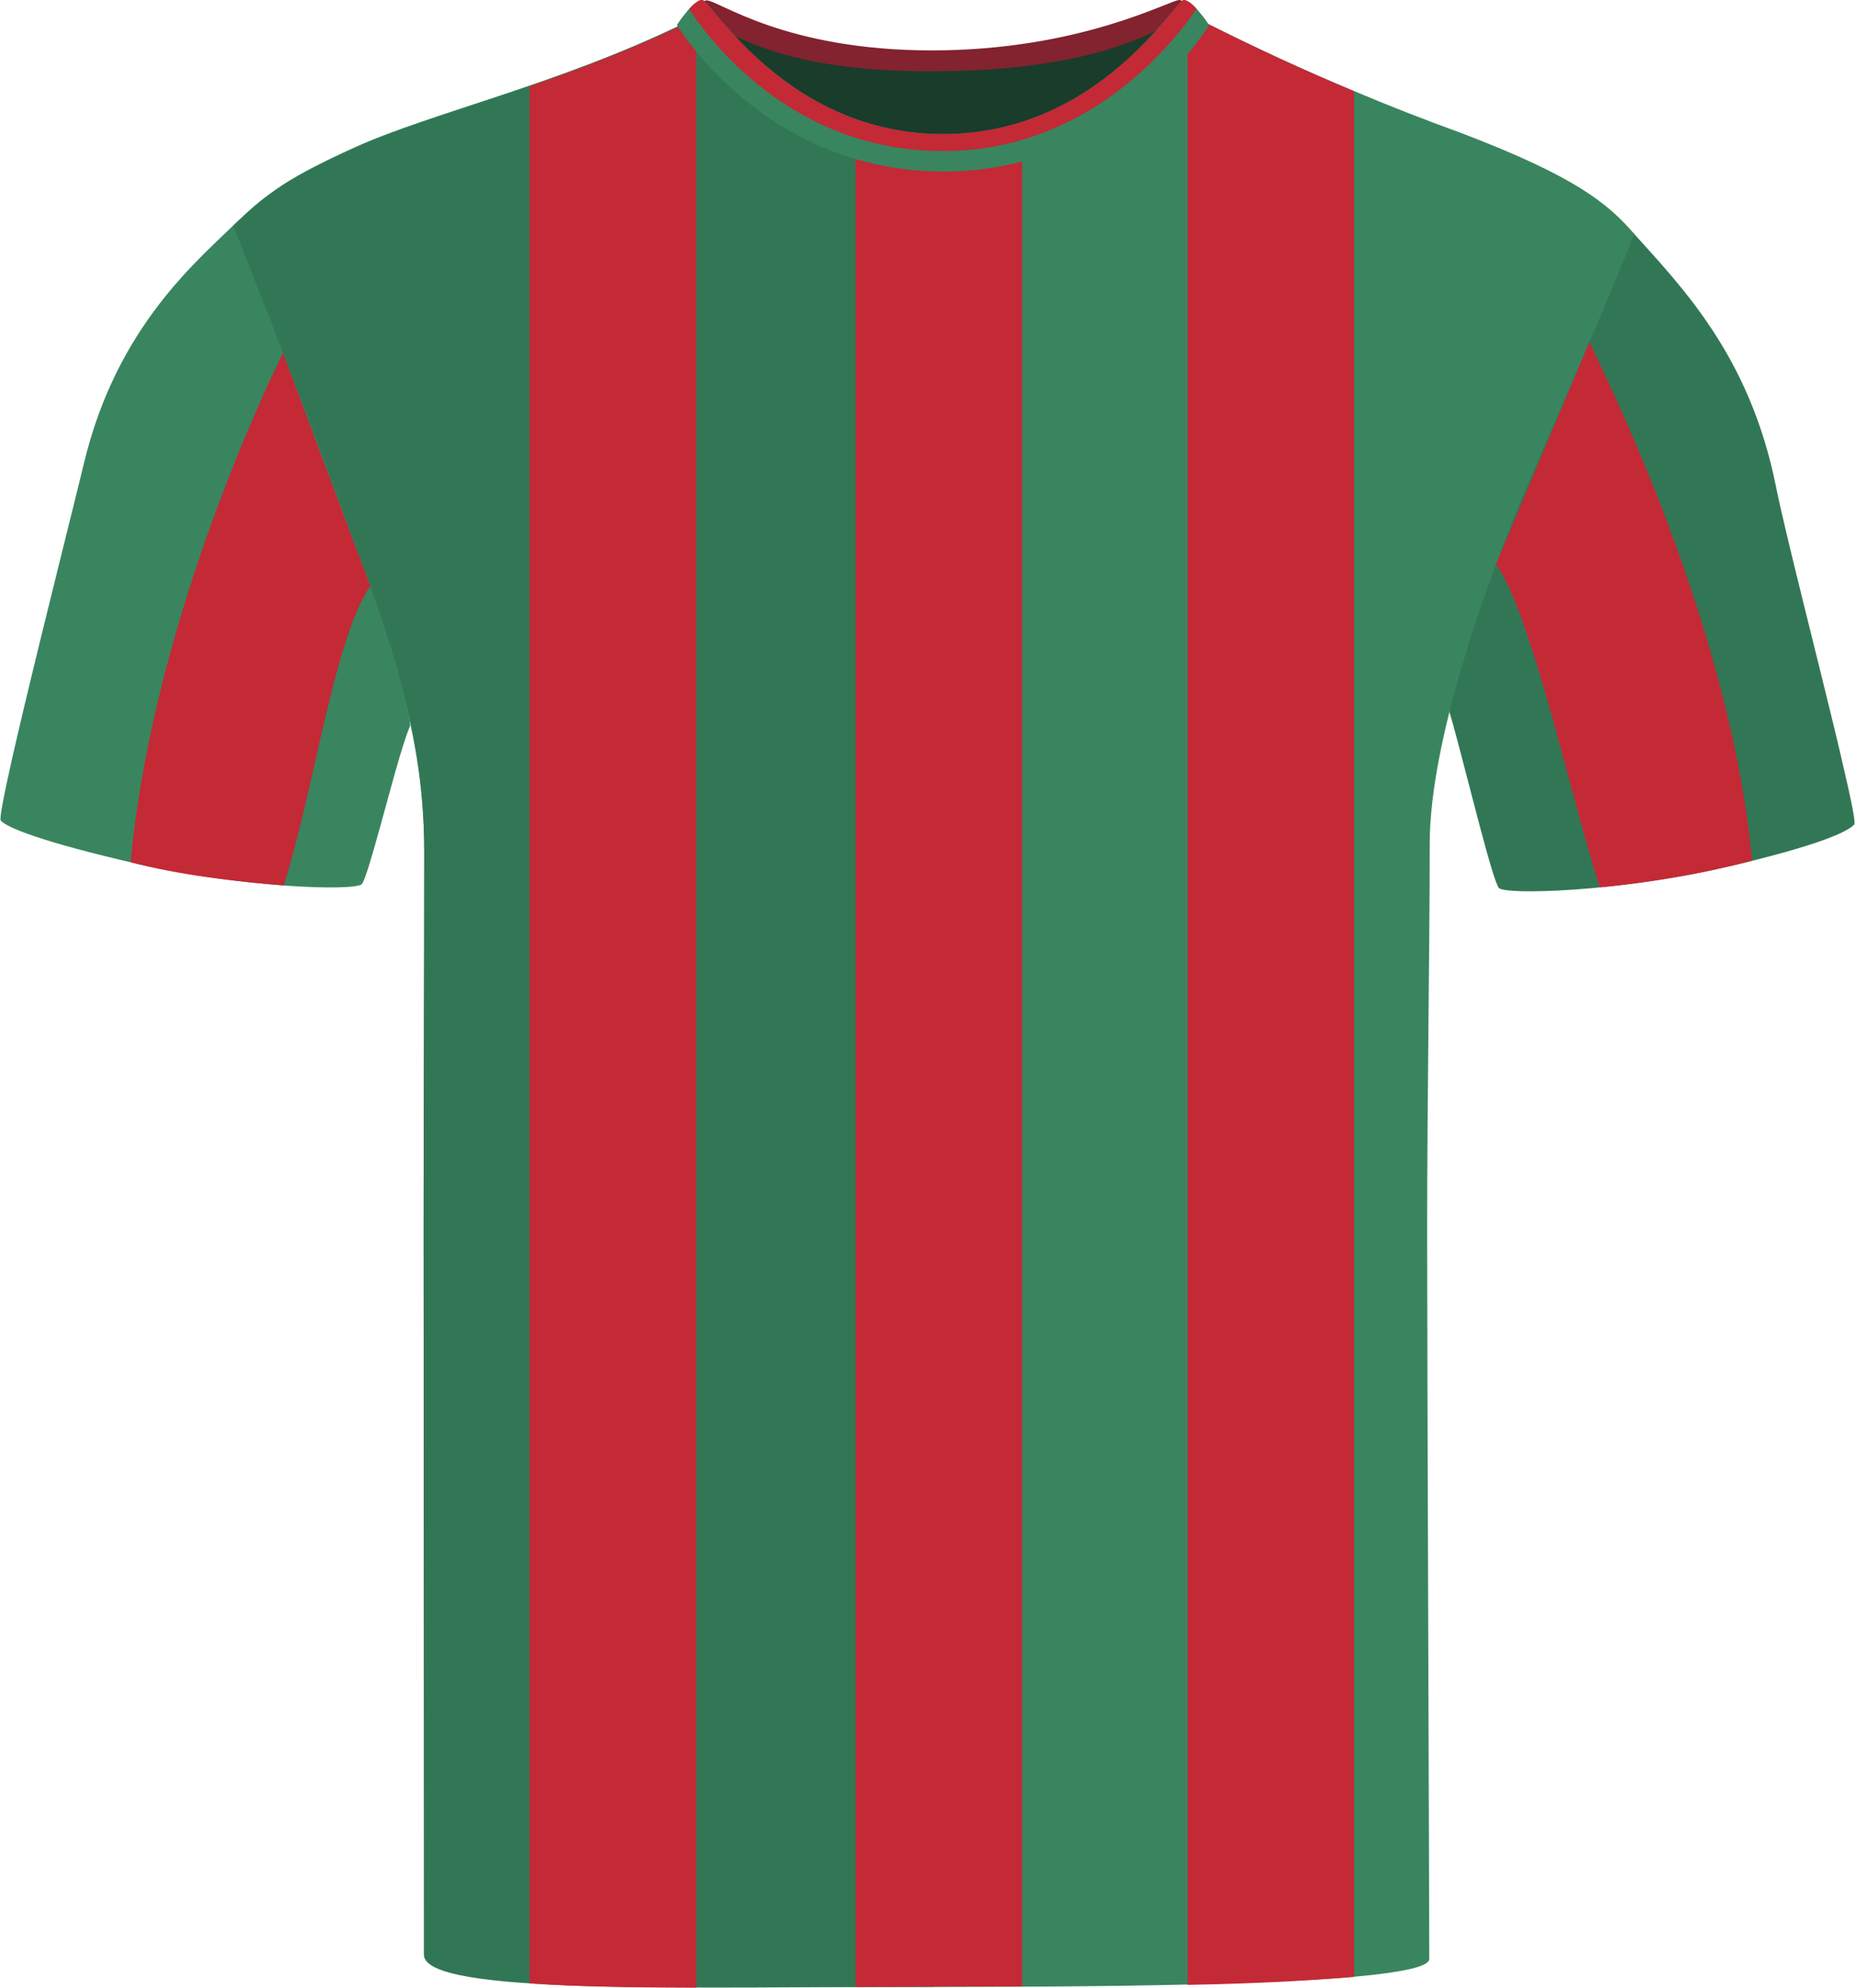
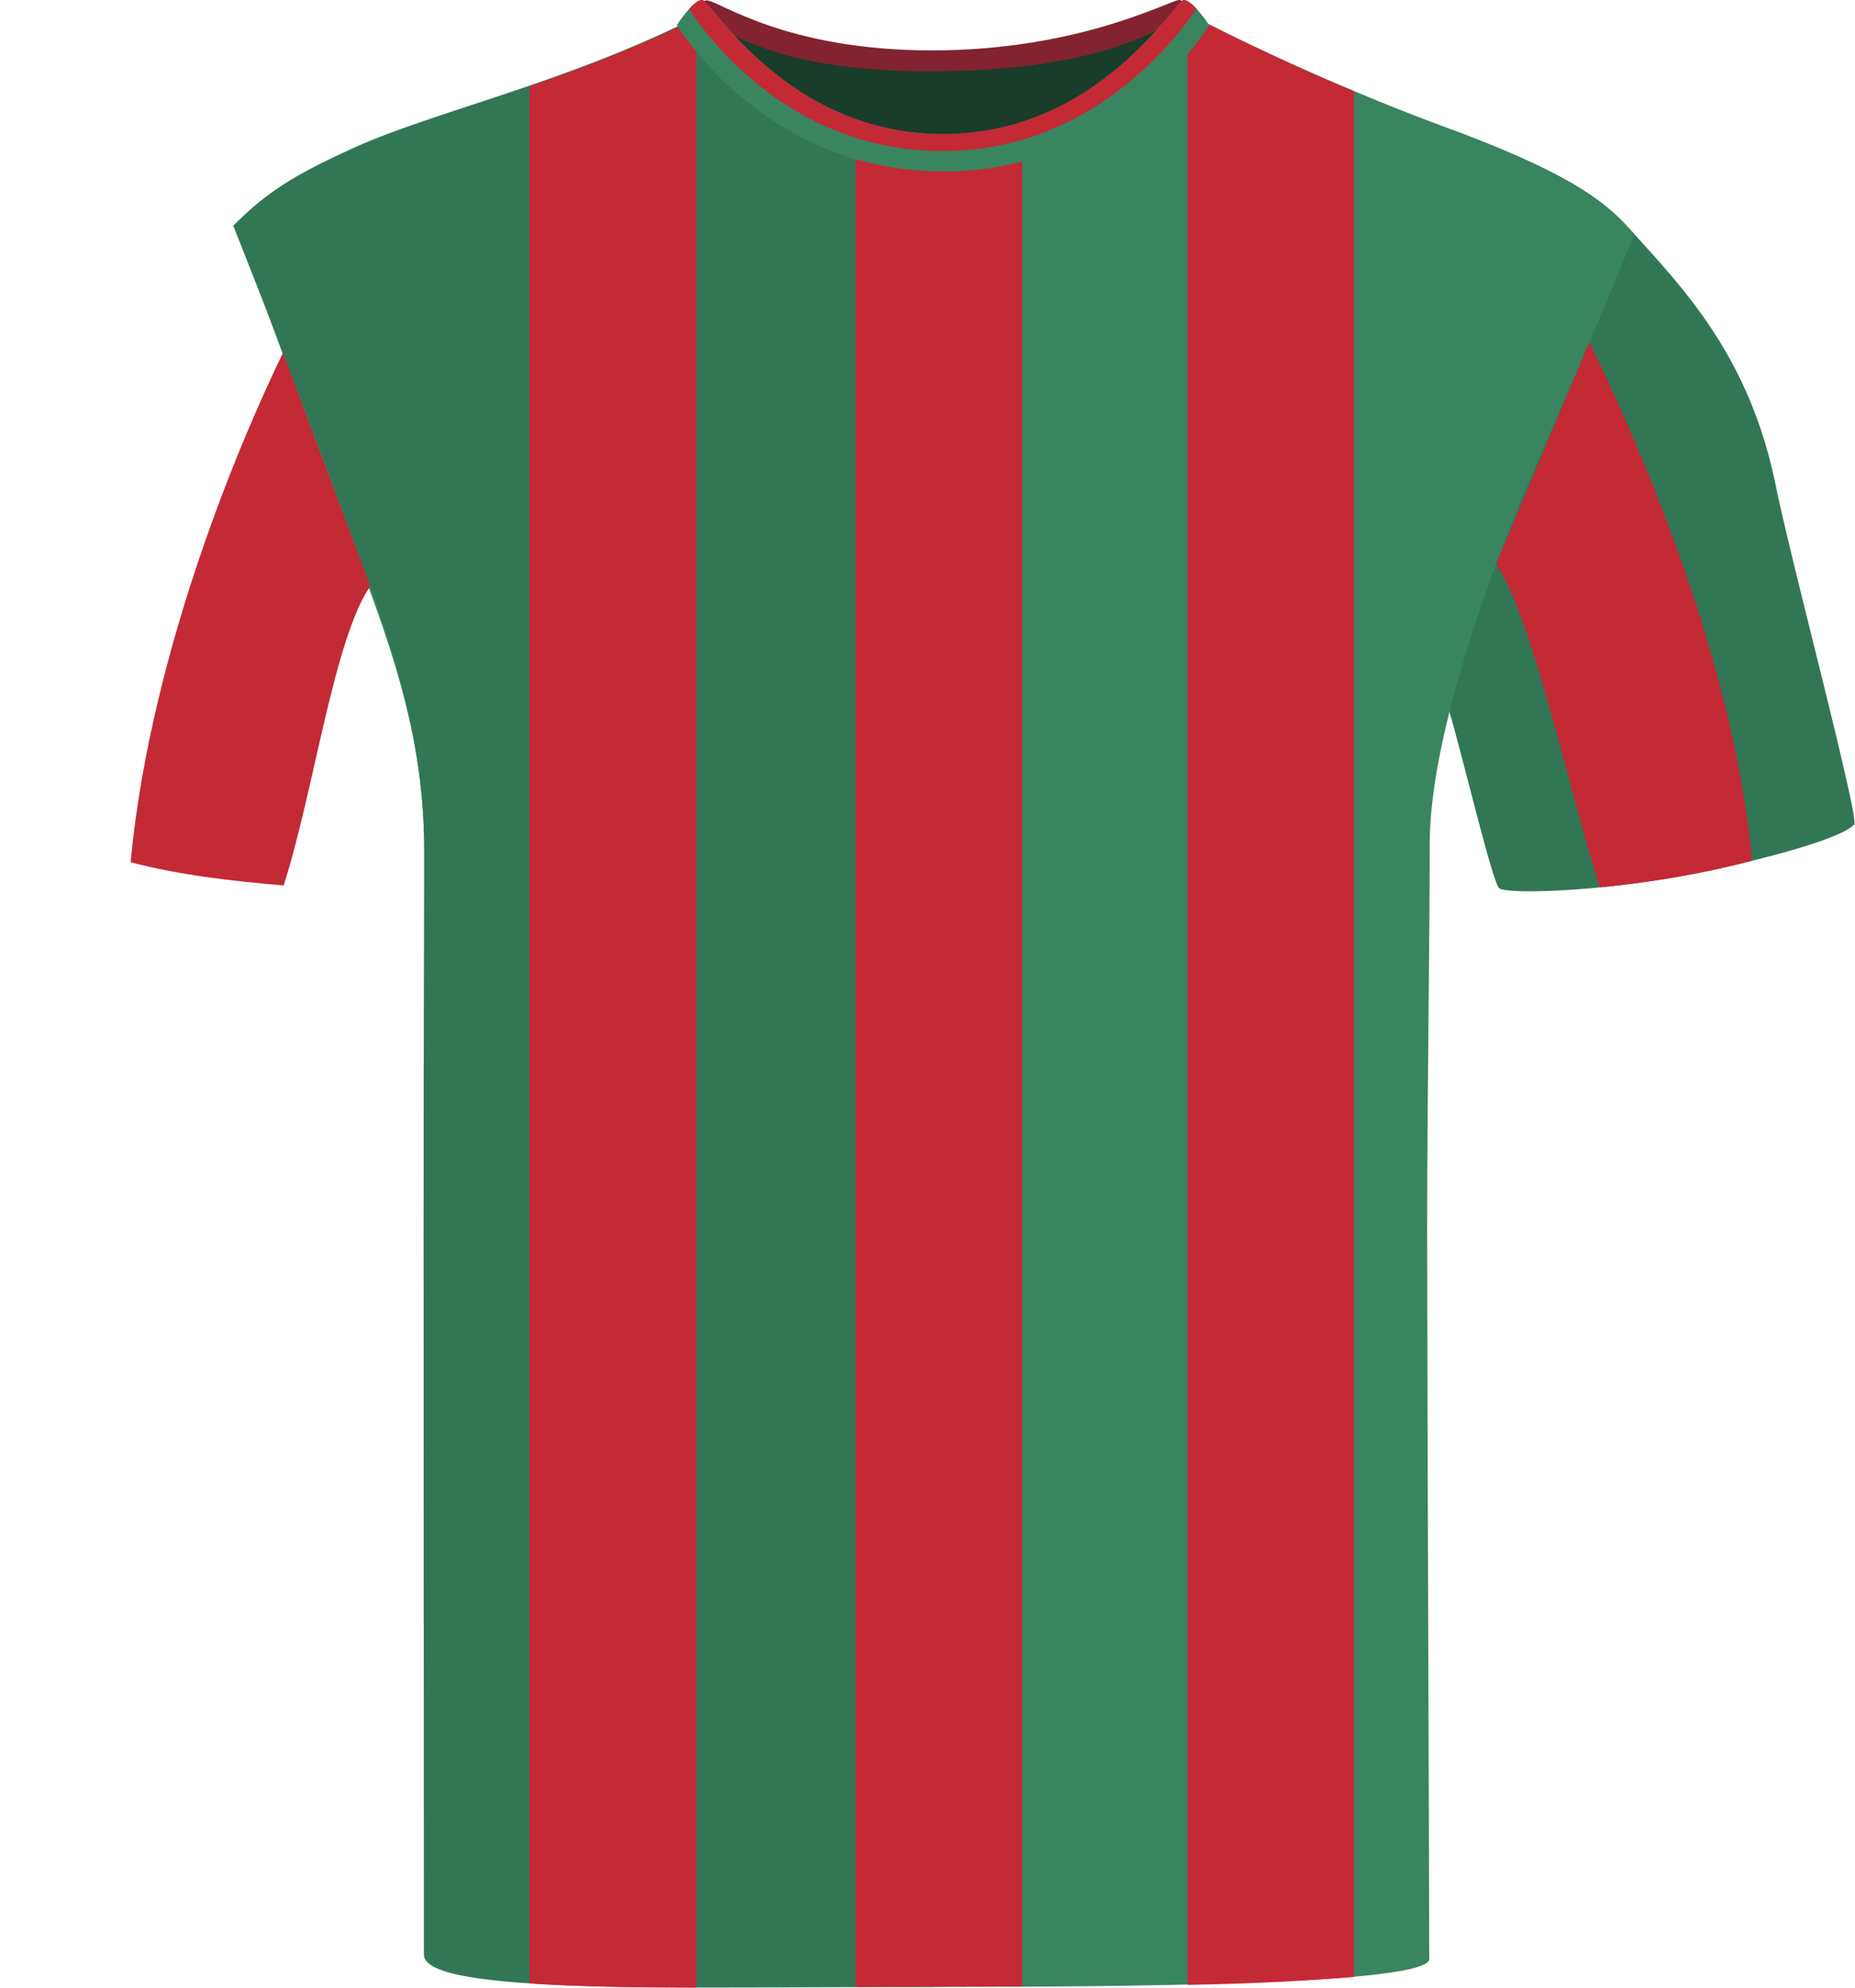
<svg xmlns="http://www.w3.org/2000/svg" id="uuid-f2ce86f1-753c-4eec-930e-b9fc3ae7ca9a" viewBox="0 0 200.69 214.94">
  <defs>
    <style>.uuid-7a4c72a4-74ca-4c54-8fc2-f530761dbcdb{fill:none;}.uuid-99e587c4-6245-4395-9679-d034288b9611{fill:#82232f;}.uuid-dcaea746-d75e-478b-81e2-13a0e8938522{fill:#c42936;}.uuid-f05b6e0b-05b7-4ff6-a1ba-f3f0e081791c{fill:#327755;}.uuid-63285be9-d1c7-46f9-a22a-1484b6d7a755{fill:#193c2b;}.uuid-cda66eee-1807-4742-8d9d-16b2a155f079{fill:#39855f;}.uuid-e476e9b8-4b34-418b-890e-0cc8f53f4aba{clip-path:url(#uuid-ac32ae39-1a2d-4f77-8d28-2f49f6e11e1e);}.uuid-527af811-ca9f-42fc-8da9-c6db07268002{clip-path:url(#uuid-cbee986b-bf7d-49ce-9684-3f9706425273);}</style>
    <clipPath id="uuid-ac32ae39-1a2d-4f77-8d28-2f49f6e11e1e">
      <rect class="uuid-7a4c72a4-74ca-4c54-8fc2-f530761dbcdb" width="200.69" height="214.94" />
    </clipPath>
    <clipPath id="uuid-cbee986b-bf7d-49ce-9684-3f9706425273">
      <path class="uuid-7a4c72a4-74ca-4c54-8fc2-f530761dbcdb" d="M102.05,18.54s-.02,0-.03,0-.02,0-.03,0c-19.35,0-28.76-15.84-28.76-15.84,.04-.07,.1-.12,.14-.19,0,0,0-.02,0-.02,0,0,.44-.65,.99-1.29,.02-.02,.03-.04,.04-.06,0,0,0,0,0,0,.52-.59,1.12-1.15,1.57-1.15,.93,0,9.14,14.51,26.05,14.51S127.13,0,128.07,0c.44,0,1.05,.56,1.57,1.15,0,0,0,0,0,0,.02,.02,.03,.04,.04,.06,.55,.64,.99,1.29,.99,1.29,0,0,0,.01,0,.02,.04,.07,.1,.12,.14,.19,0,0-9.41,15.84-28.76,15.84Z" />
    </clipPath>
  </defs>
  <g class="uuid-e476e9b8-4b34-418b-890e-0cc8f53f4aba">
    <path id="uuid-d7183831-73bf-4066-b724-2955b0386c7e" class="uuid-63285be9-d1c7-46f9-a22a-1484b6d7a755" d="M74.98,2.85c.75-1.82,13.14,3.06,24.52,3.06s27.63-4.26,29.46-2.46c1.82,1.79-10.41,18.6-28.07,18.6S73.69,6.01,74.98,2.85" />
-     <path class="uuid-cda66eee-1807-4742-8d9d-16b2a155f079" d="M44.34,78.58c-.37,.78-.94,2.68-1.59,4.93-.5,1.81-1.06,3.86-1.58,5.74-.9,3.25-1.7,6.03-2.03,6.36-.75,.76-12.8,.42-24.2-2.18-10.67-2.44-14.3-4-14.86-4.7-.16-.2,.36-2.82,1.22-6.65,.38-1.69,.83-3.61,1.32-5.66,2.29-9.62,5.44-22.06,6.48-26.39,3.58-14.84,12.34-21.9,16.75-26.24,0,0,3.57,11.55,9.79,27.57,6.23,16.03,9,26.59,8.7,27.22Z" />
    <path class="uuid-f05b6e0b-05b7-4ff6-a1ba-f3f0e081791c" d="M200.62,89.14c-.56,.7-3.57,2.26-14.25,4.7h0c-11.4,2.61-23.45,2.95-24.2,2.19-.31-.31-1.11-3.06-2-6.41-.28-1.05-.57-2.17-.86-3.28-1.02-3.9-2.01-7.79-2.48-9.27-.21-.66,1.59-8.09,7.81-24.11,6.23-16.03,12-27.84,12-27.84,5.48,6.08,12.67,13.45,15.49,27.45,.97,4.87,4.41,18.22,6.61,27.37,.23,.96,.45,1.88,.64,2.74,.87,3.7,1.4,6.26,1.23,6.46Z" />
    <path class="uuid-cda66eee-1807-4742-8d9d-16b2a155f079" d="M176.81,25.3c-3.59,8.94-5.78,13.84-11.03,25.95-5.01,11.55-11.1,28.88-11.1,39.98s-.28,27.89-.28,41.96,.23,72.35,.23,78.65c0,2.81-33.71,3.02-53.61,3.02s-55.08,.15-55.08-3.95c0-6.88-.11-60.78-.11-77.37s.07-26.25,.07-41.46c0-14.33-4.76-25.01-9.54-38.08-4.77-13.07-10.8-29.33-10.8-29.33,2.75-3.29,4.46-4.94,12.76-8.71,8.3-3.77,22.2-6.84,35.83-13.52,1.69-.76,11.06,16.03,26.96,16.03,13.56,0,23.26-10.8,27.37-14.75,.95-.92,1.6-1.42,1.93-1.28,5.27,2.66,10.64,5.14,16.09,7.41,3.81,1.61,7.66,3.11,11.55,4.52,12.56,4.78,15.95,7.7,18.76,10.93Z" />
    <path class="uuid-f05b6e0b-05b7-4ff6-a1ba-f3f0e081791c" d="M101.02,17.99V214.85c-26.65,0-55.16,.93-55.16-3.47,0-4.9-.03-61.25-.03-77.85s.07-27.13,.07-41.46-4.53-25.02-9.3-38.1c-4.78-13.07-11.37-29.57-11.37-29.57,3.21-3.11,5.03-4.69,13.33-8.46,4.76-2.17,11.38-4.11,18.74-6.63,5.44-1.87,11.28-4.06,17.08-6.89,.21-.1,.52,.08,.95,.47,3.04,2.77,11.72,15.1,25.69,15.1Z" />
    <g>
      <path class="uuid-99e587c4-6245-4395-9679-d034288b9611" d="M100.82,7.71c16.05,0,24.27-3.69,28.08-6.81-.49-.48-1-.89-1.32-.9-.99,0-10.7,5.45-26.76,5.45h0c-15.96,0-23.06-5.41-24.38-5.41-.37,0-1.04,.67-1.59,1.3,4.65,2.62,10.01,6.38,25.97,6.38Z" />
      <path class="uuid-99e587c4-6245-4395-9679-d034288b9611" d="M130.21,2.35c-.1-.12-.63-.76-1.23-1.36,.43,.43,.84,.89,1.23,1.36Z" />
-       <path class="uuid-99e587c4-6245-4395-9679-d034288b9611" d="M74,2.36l.78-.95c-.41,.47-.73,.89-.78,.95Z" />
-       <path class="uuid-99e587c4-6245-4395-9679-d034288b9611" d="M73.98,2.39s0,0,0,0c0,0,.02,.01,.04,.03-.02-.02-.04-.04-.04-.04Z" />
+       <path class="uuid-99e587c4-6245-4395-9679-d034288b9611" d="M74,2.36l.78-.95c-.41,.47-.73,.89-.78,.95" />
      <path class="uuid-99e587c4-6245-4395-9679-d034288b9611" d="M130.22,2.41s.02-.02,.02-.02h0s0,0-.02,.02Z" />
    </g>
    <path class="uuid-dcaea746-d75e-478b-81e2-13a0e8938522" d="M75.33,2.89V214.94c-6.81-.01-13.12-.1-18.03-.46V9.32c5.44-1.87,11.28-4.07,17.08-6.9,.21-.1,.52,.08,.95,.47Z" />
    <path class="uuid-dcaea746-d75e-478b-81e2-13a0e8938522" d="M146.5,9.86V213.78c-5.8,.48-11.82,.75-18.02,.86V3.72c.95-.92,1.6-1.42,1.93-1.28,5.27,2.67,10.64,5.15,16.09,7.43Z" />
    <path class="uuid-dcaea746-d75e-478b-81e2-13a0e8938522" d="M110.58,214.81l-18.02,.05V16.32c4.29,1.13,11.46,1.66,18.02,.35V214.81Z" />
    <path class="uuid-dcaea746-d75e-478b-81e2-13a0e8938522" d="M189.56,93.08c-2.18-23.31-13.49-47.63-17.61-56.08l-10.1,24c3.94,5.71,7.94,24.69,11.23,34.96,5.69-.55,11.19-1.5,16.48-2.88Z" />
    <path class="uuid-dcaea746-d75e-478b-81e2-13a0e8938522" d="M14.13,93.24c2.18-23.31,12.37-46.65,16.49-55.09l9.44,25.23c-3.94,5.71-6.08,22.11-9.37,32.37-5.4-.45-11.28-1.12-16.57-2.51Z" />
    <path class="uuid-cda66eee-1807-4742-8d9d-16b2a155f079" d="M102.05,18.54s-.02,0-.03,0-.02,0-.03,0c-19.35,0-28.76-15.84-28.76-15.84,.04-.07,.1-.12,.14-.19,0,0,0-.02,0-.02,0,0,.44-.65,.99-1.29,.02-.02,.03-.04,.04-.06,0,0,0,0,0,0,.52-.59,1.12-1.15,1.57-1.15,.93,0,9.14,14.51,26.05,14.51S127.13,0,128.07,0c.44,0,1.05,.56,1.57,1.15,0,0,0,0,0,0,.02,.02,.03,.04,.04,.06,.55,.64,.99,1.29,.99,1.29,0,0,0,.01,0,.02,.04,.07,.1,.12,.14,.19,0,0-9.41,15.84-28.76,15.84Z" />
    <g class="uuid-527af811-ca9f-42fc-8da9-c6db07268002">
      <path class="uuid-dcaea746-d75e-478b-81e2-13a0e8938522" d="M129.62-.58l-.23,.3s-.02-.03-.04-.05c0,0-.04-.02-.04-.02,0,0-.05-.13-.17-.32,.08-.14,.13-.22,.13-.22-.04-.07-.09-.12-.13-.19,0,0-.04-.02-.04-.02,0,0-.07-.19-.26-.46-2,3.09-10.84,15.77-26.8,15.77S77.21,1.52,75.21-1.56c-.19,.27-.31,.46-.31,.46,0,0,0,.01,0,.02-.04,.07-.09,.12-.13,.19,0,0,.05,.08,.13,.22-.14,.2-.22,.33-.22,.33,0,0,0,.01,0,.02-.04,.07-.09,.12-.13,.19,0,0,.03,.05,.07,.11-.13,.19-.21,.31-.21,.31,0,0,0,.01,0,.02-.04,.07-.1,.12-.14,.19,0,0,9.07,15.84,27.72,15.84,0,0,.02,0,.03,0s.02,0,.03,0C120.69,16.32,130.11-.08,130.11-.08c-.04-.07-.45-.43-.49-.5Zm-30.7,15.37s-.05,0-.08,0c.25,.03,.51,.04,.77,.06-.23-.02-.46-.03-.69-.05Z" />
    </g>
  </g>
</svg>